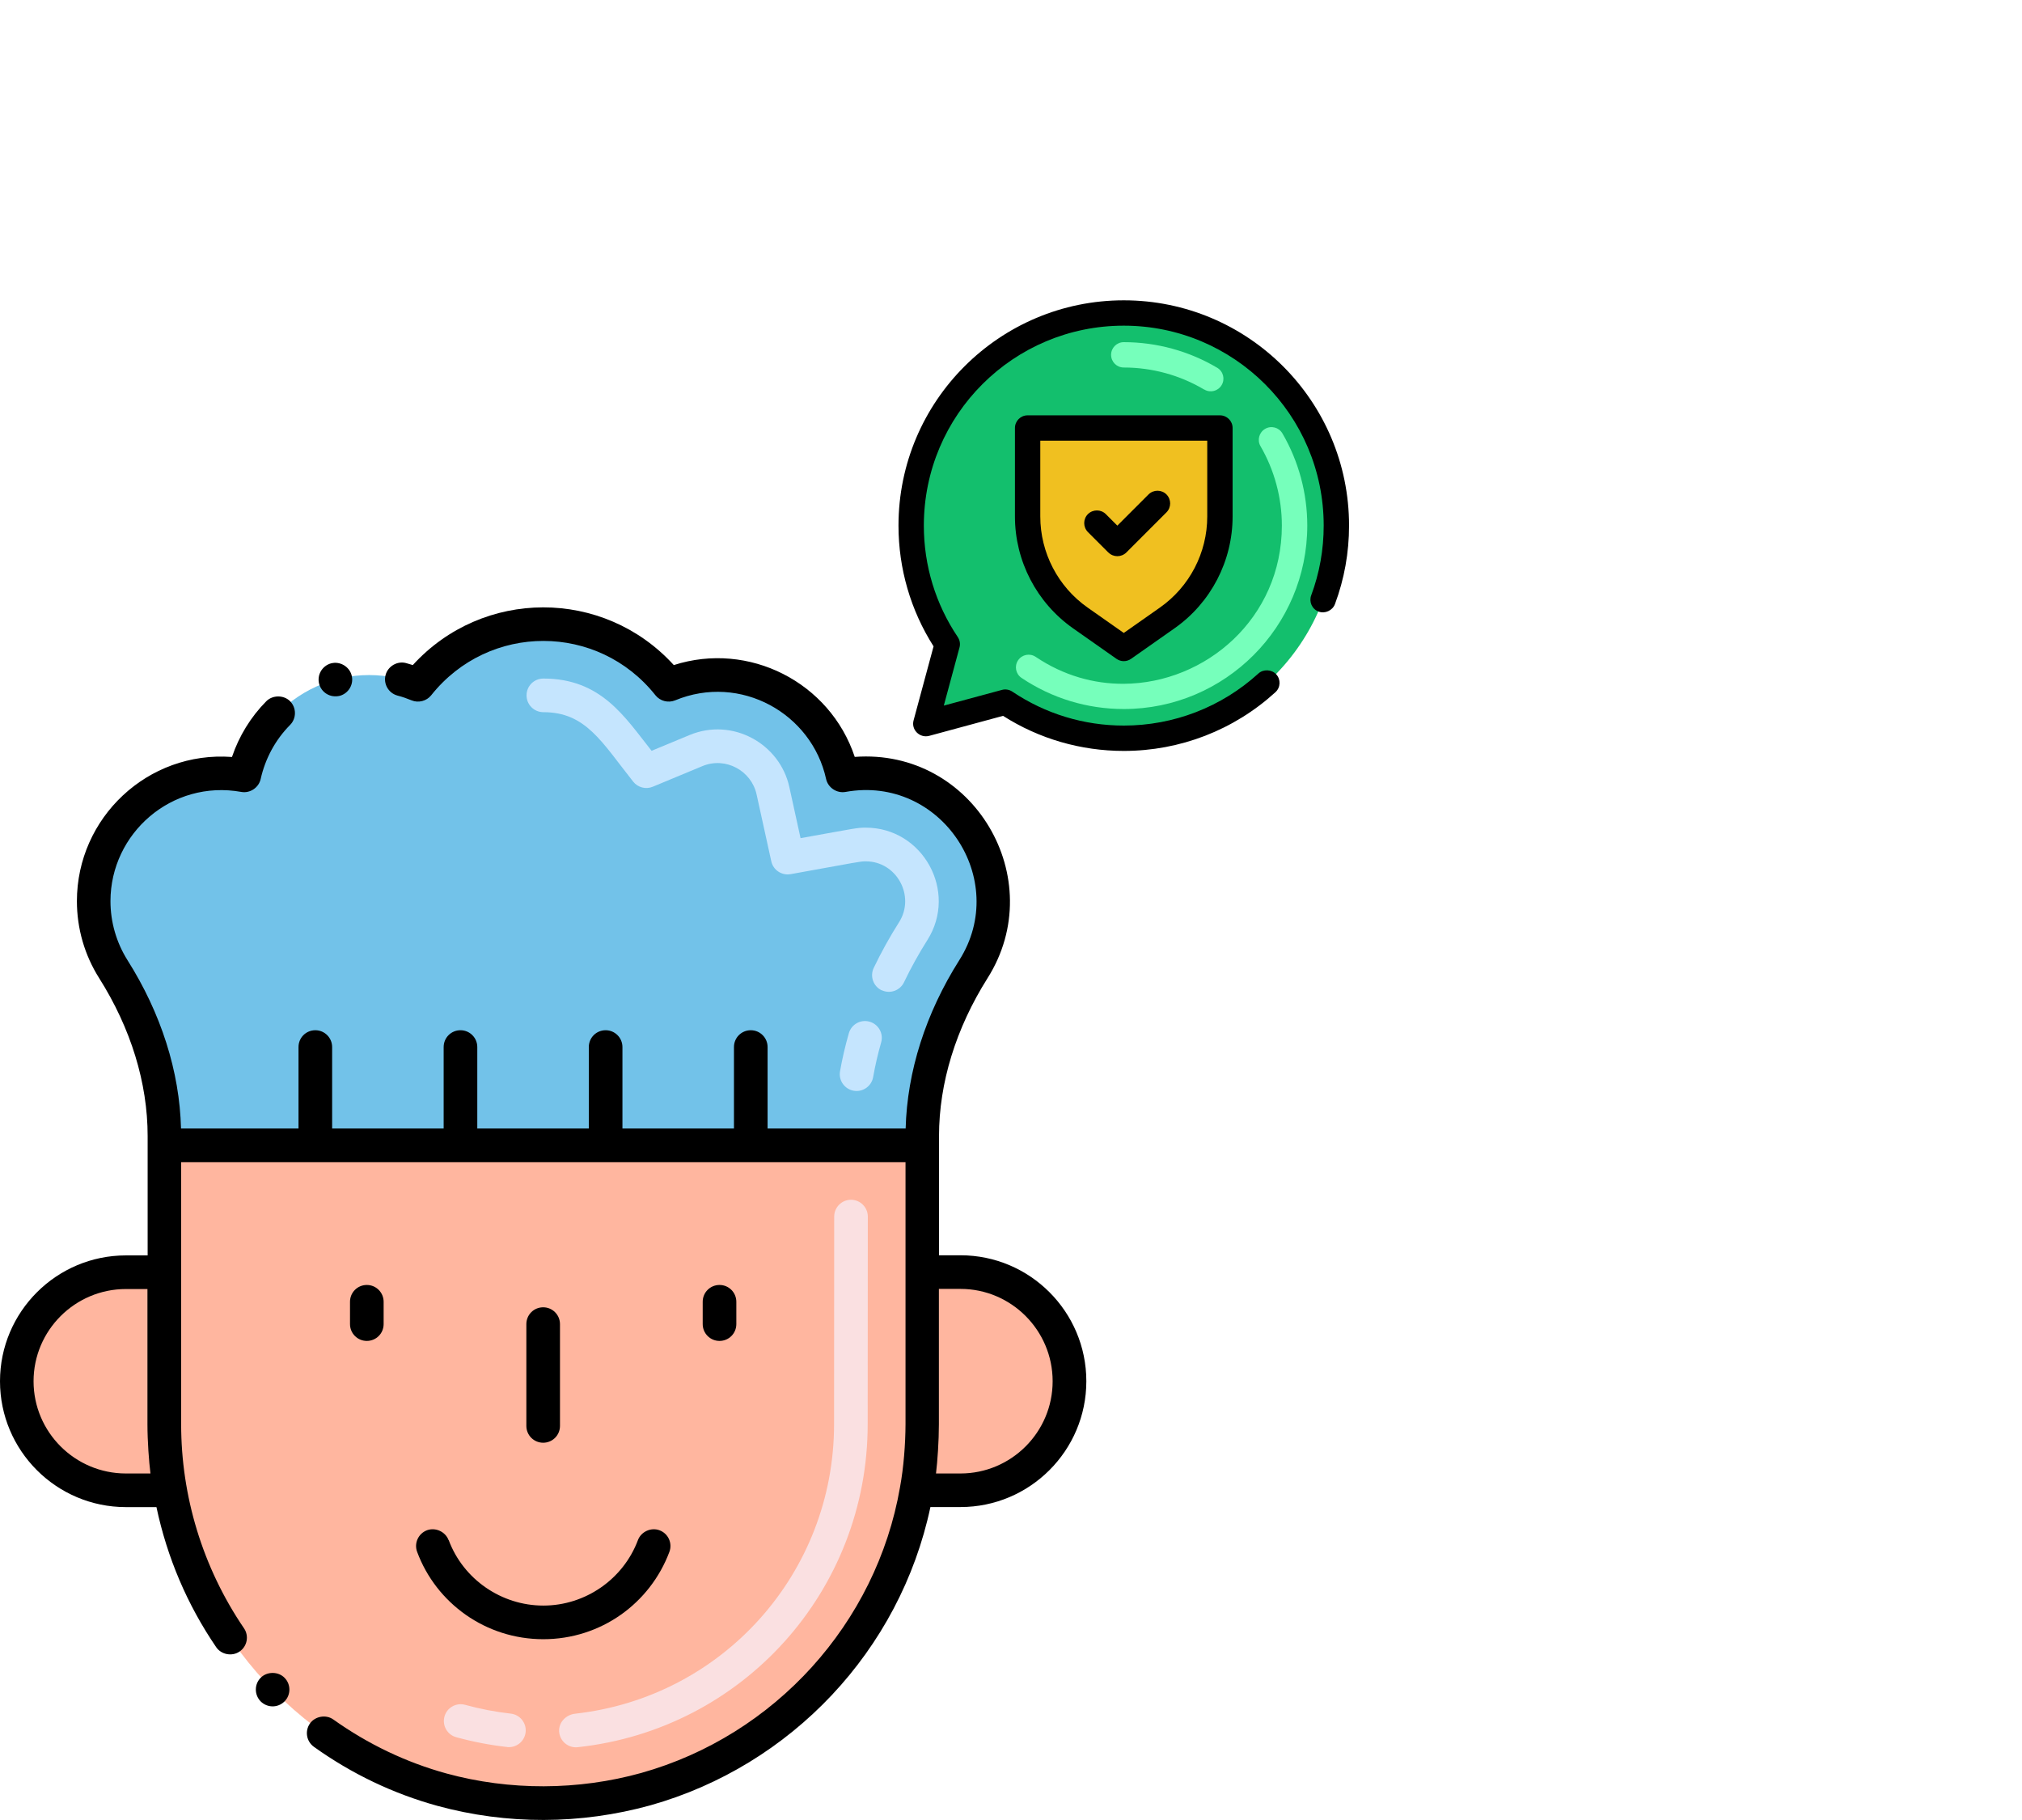
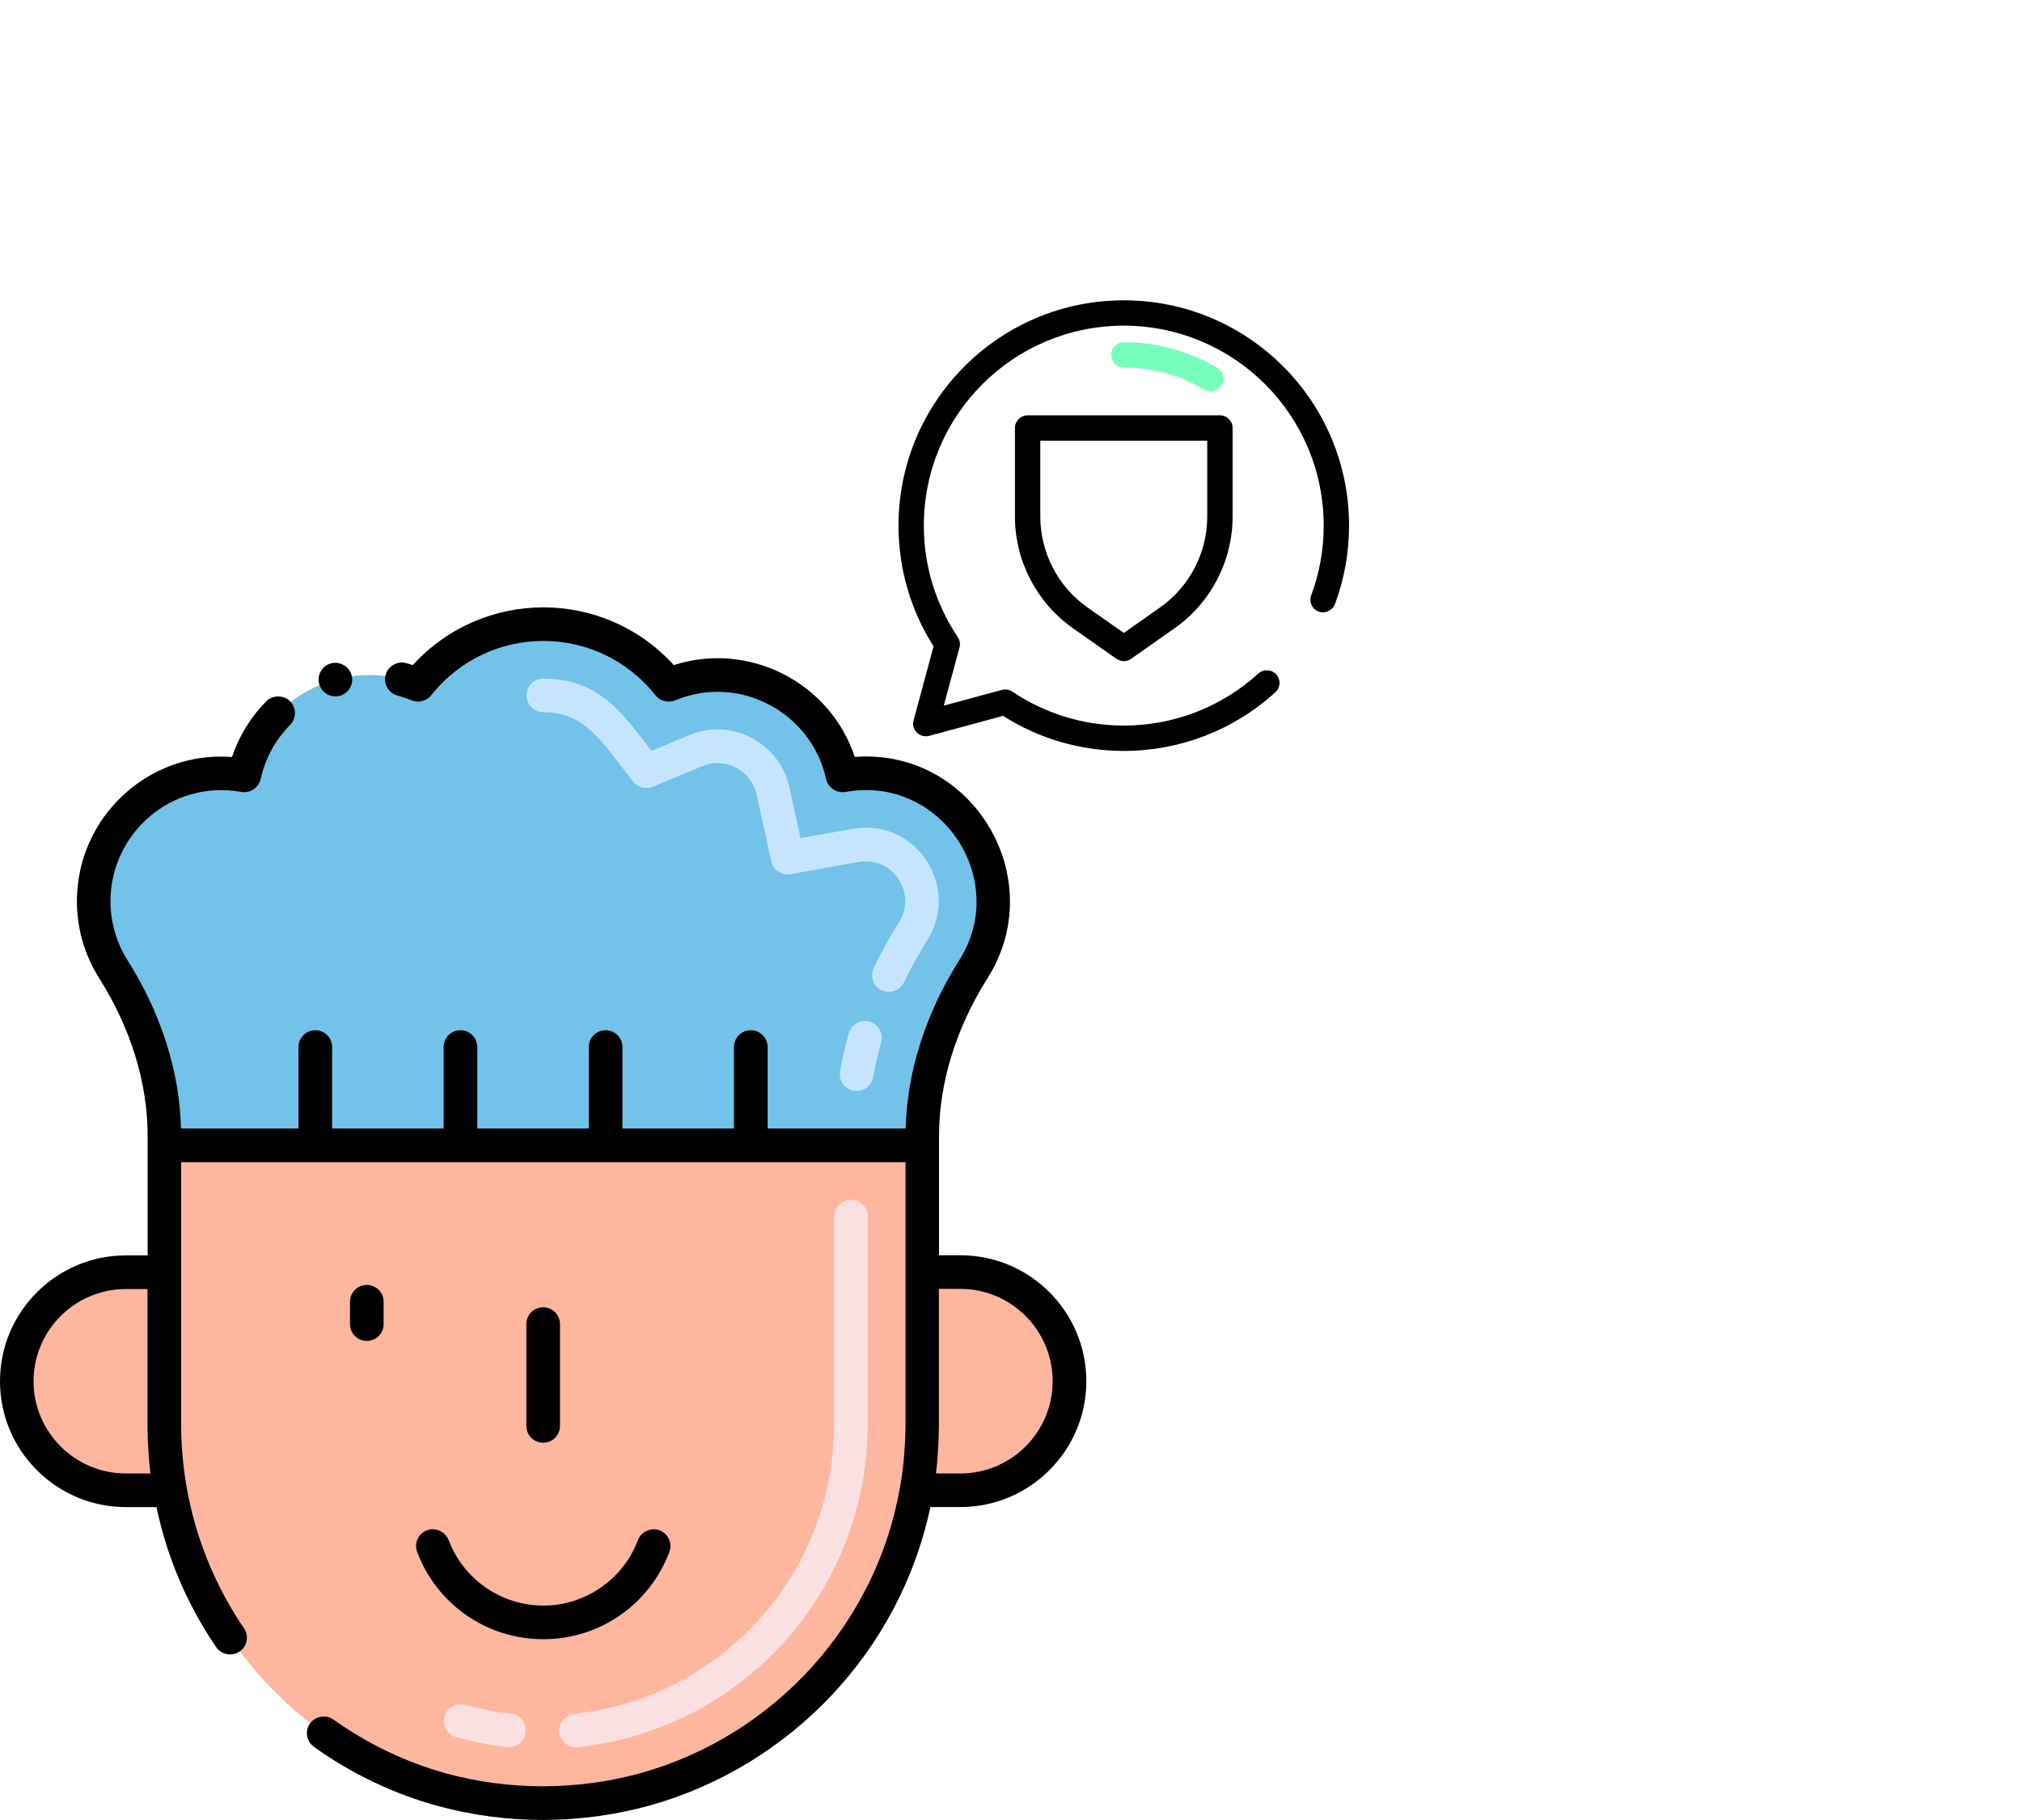
<svg xmlns="http://www.w3.org/2000/svg" viewBox="0 0 307.86 277.07" data-name="katman 1" id="katman_1">
  <defs>
    <style>
      .cls-1 {
        fill: #13bf6d;
      }

      .cls-1, .cls-2, .cls-3, .cls-4, .cls-5, .cls-6, .cls-7, .cls-8 {
        stroke-width: 0px;
      }

      .cls-2 {
        fill: #76ffbb;
      }

      .cls-4 {
        fill: #72c2e9;
      }

      .cls-5 {
        fill: #c5e5fe;
      }

      .cls-6 {
        fill: #ffb69f;
      }

      .cls-7 {
        fill: #fae0e1;
      }

      .cls-8 {
        fill: #f0c020;
      }
    </style>
  </defs>
  <path d="M146.23,193.66h-5.83v-19.3s-115.4,0-115.4,0v19.31h-5.84c-9.21,0-16.61,7.44-16.61,16.6s7.44,16.6,16.61,16.6h6.73c4.01,22.82,21.04,40,41.37,45.58,10.63,2.91,21.28,2.67,31.02-.08,20.69-5.85,37.33-23.04,41.24-45.5h6.69c9.21,0,16.6-7.45,16.6-16.6,0-9.19-7.4-16.61-16.6-16.61Z" class="cls-6" />
  <path d="M85.13,263.59c-.08-1.4,1.06-2.55,2.45-2.7,22.48-2.51,39.41-21.42,39.41-44.07l.02-31.61c0-1.41,1.15-2.56,2.56-2.56s2.56,1.15,2.56,2.56l-.02,31.61c0,25.32-18.98,46.46-44.15,49.17-1.44.16-2.74-.92-2.83-2.4ZM77.2,265.96c-2.59-.29-5.19-.79-7.74-1.49-1.36-.37-2.16-1.78-1.79-3.14.37-1.36,1.78-2.16,3.14-1.79,2.29.63,4.63,1.08,6.96,1.34,1.4.16,2.41,1.42,2.26,2.83-.16,1.41-1.43,2.41-2.83,2.26Z" class="cls-7" />
  <path d="M128.27,118.05c-2.59-11.78-15.25-18.45-26.46-13.78-9.77-12.31-28.37-12.32-38.16,0-11.23-4.67-23.88,2.02-26.46,13.78-12.13-2.18-22.93,7.17-22.93,19.14,0,3.81,1.1,7.36,2.99,10.36,5.91,9.35,7.77,17.77,7.77,26.82h115.41c0-9.18,1.94-17.59,7.78-26.82,8.9-14.07-3.09-32.53-19.93-29.5Z" class="cls-4" />
  <path d="M129.97,166.05c-1.39-.25-2.32-1.58-2.07-2.97.34-1.92.79-3.86,1.34-5.78.39-1.36,1.8-2.15,3.16-1.76,1.36.39,2.15,1.8,1.76,3.16-.5,1.75-.91,3.52-1.22,5.28-.25,1.39-1.58,2.32-2.97,2.07ZM134.23,150.76c-1.27-.61-1.81-2.14-1.2-3.41,1.13-2.36,2.43-4.71,3.86-6.96,2.51-3.96-.36-9.26-5.06-9.26-.93,0-.94.06-11.45,1.95-1.35.24-2.66-.62-2.95-1.97l-2.24-10.19c-.79-3.57-4.69-5.76-8.24-4.29l-7.56,3.14c-1.06.44-2.27.12-2.98-.77-4.81-6.06-7.21-10.58-13.68-10.58-1.41,0-2.56-1.14-2.56-2.56s1.14-2.56,2.56-2.56c8.83,0,12.41,5.88,16.48,11l5.78-2.4c6.53-2.71,13.74,1.3,15.19,7.91l1.71,7.79c8.58-1.54,8.58-1.6,9.93-1.6,8.69,0,14.06,9.71,9.38,17.11-1.32,2.09-2.52,4.25-3.56,6.43-.61,1.27-2.13,1.81-3.41,1.2Z" class="cls-5" />
-   <path d="M171.1,47.65c-17.88,0-32.37,14.49-32.37,32.37,0,6.68,2.03,12.89,5.5,18.05l-3.27,12.09,12.09-3.27c5.16,3.47,11.37,5.5,18.05,5.5,17.88,0,32.37-14.49,32.37-32.37s-14.49-32.37-32.37-32.37Z" class="cls-1" />
-   <path d="M171.1,107.94c-5.58,0-10.96-1.64-15.57-4.74-.88-.59-1.12-1.79-.52-2.68.59-.88,1.79-1.12,2.68-.52,4.23,2.85,8.88,4.13,13.41,4.1,12.45-.07,24.07-9.96,24.07-24.09,0-4.24-1.13-8.42-3.25-12.08-.54-.92-.22-2.1.7-2.64.92-.54,2.1-.23,2.64.7,2.47,4.24,3.78,9.09,3.78,14.02,0,15.4-12.53,27.93-27.93,27.93Z" class="cls-2" />
  <path d="M183.35,59.31c-3.7-2.2-7.94-3.36-12.25-3.36-1.07,0-1.93-.86-1.93-1.93s.86-1.93,1.93-1.93c5.01,0,9.93,1.35,14.23,3.9.92.54,1.22,1.73.67,2.64-.55.92-1.73,1.22-2.64.67Z" class="cls-2" />
-   <path d="M177.71,94.07l-6.62,4.65-6.62-4.65c-5.03-3.53-8.02-9.29-8.02-15.44v-13.47h29.28v13.47c0,6.15-2.99,11.91-8.02,15.44Z" class="cls-8" />
  <path d="M58.41,201.58v-3.4c0-1.41-1.14-2.56-2.56-2.56s-2.56,1.14-2.56,2.56v3.4c0,1.41,1.14,2.56,2.56,2.56s2.56-1.14,2.56-2.56Z" class="cls-3" />
-   <path d="M112.11,201.58v-3.4c0-1.41-1.14-2.56-2.56-2.56s-2.56,1.14-2.56,2.56v3.4c0,1.41,1.14,2.56,2.56,2.56s2.56-1.14,2.56-2.56Z" class="cls-3" />
  <path d="M68.3,234.47c-.48-1.29-1.99-1.98-3.28-1.51-1.33.5-2,1.97-1.51,3.29,2.89,7.8,10.42,13.3,19.21,13.3s16.27-5.48,19.2-13.3c.49-1.32-.18-2.79-1.5-3.28-1.29-.49-2.81.21-3.29,1.49-2.23,5.96-8.02,9.97-14.39,9.97h-.02c-6.39,0-12.18-4.01-14.4-9.96Z" class="cls-3" />
  <path d="M85.26,217.08v-15.5c0-1.41-1.14-2.56-2.56-2.56s-2.56,1.14-2.56,2.56v15.5c0,1.41,1.14,2.56,2.56,2.56s2.56-1.14,2.56-2.56Z" class="cls-3" />
  <path d="M48.6,104.14c.34,1.24,1.62,2.15,3.14,1.79,1.36-.38,2.17-1.79,1.79-3.15-.36-1.32-1.79-2.15-3.12-1.79h-.02c-1.35.38-2.17,1.78-1.79,3.15Z" class="cls-3" />
-   <path d="M43.3,259.04c1-.98,1.02-2.61.03-3.61-.95-.98-2.64-.99-3.61-.04-1.01.98-1.02,2.61-.04,3.62,1.01,1.01,2.61,1.02,3.62.03Z" class="cls-3" />
+   <path d="M43.3,259.04Z" class="cls-3" />
  <path d="M22.45,191.12h-3.28c-10.57,0-19.17,8.59-19.17,19.16s8.6,19.16,19.17,19.16h4.65c1.63,7.67,4.67,14.84,9.1,21.33.77,1.13,2.42,1.44,3.55.66,1.19-.8,1.46-2.41.68-3.54h0c-6.35-9.33-9.57-20.19-9.57-31.07v-39.89h110.29v39.89c-.01,2.98-.28,6.57-.84,9.6-3.59,20.7-19.06,37.78-39.39,43.49-9.62,2.68-20.05,2.71-29.67.08-6.14-1.69-11.92-4.45-17.21-8.21-1.1-.8-2.77-.52-3.56.59-.82,1.15-.55,2.74.59,3.56,5.76,4.12,12.09,7.14,18.81,8.99,10.59,2.89,21.78,2.86,32.42-.08,21.44-6.04,38.01-23.57,42.64-45.41h4.58c10.56,0,19.16-8.59,19.16-19.16s-8.59-19.17-19.16-19.17h-3.27v-18.14c0-8.09,2.57-16.41,7.39-24.05,9.55-15.11-2.15-35.02-20.22-33.68-3.78-11.37-16.12-17.65-27.55-13.98-10.71-11.75-29.09-11.68-39.74,0-.33-.1-.67-.2-1.01-.3-1.34-.37-2.77.47-3.13,1.8-.37,1.36.44,2.77,1.8,3.14.74.19,1.45.44,2.16.73,1.03.43,2.28.11,2.98-.77,8.8-11.06,25.42-11.01,34.15,0,.7.88,1.94,1.2,2.99.77,9.93-4.11,20.8,1.97,22.99,11.98.29,1.31,1.62,2.2,2.96,1.96,14.53-2.61,25.09,13.35,17.32,25.61-5.12,8.09-7.94,16.95-8.17,25.63h-21.02v-12.4c0-1.41-1.14-2.56-2.56-2.56s-2.56,1.14-2.56,2.56v12.4h-16.98v-12.4c0-1.41-1.14-2.56-2.56-2.56s-2.56,1.14-2.56,2.56v12.4h-16.98v-12.4c0-1.41-1.14-2.56-2.56-2.56s-2.56,1.14-2.56,2.56v12.4h-16.98v-12.4c0-1.41-1.14-2.56-2.56-2.56s-2.56,1.14-2.56,2.56v12.4h-17.89c-.21-8.68-3.04-17.55-8.15-25.63-1.69-2.69-2.59-5.8-2.59-8.99.01-10.32,9.33-18.52,19.92-16.62,1.33.24,2.66-.65,2.95-1.97.7-3.12,2.24-5.97,4.48-8.23.99-1,.98-2.62-.01-3.62-.97-.96-2.66-.95-3.62.02-2.35,2.37-4.15,5.3-5.22,8.48-12.83-.95-23.61,9.26-23.61,21.95,0,4.16,1.17,8.21,3.39,11.72,4.82,7.63,7.38,15.94,7.38,24.03v18.18h0ZM142.95,216.82v-20.6h3.28c7.74,0,14.04,6.31,14.04,14.06s-6.3,14.04-14.04,14.04h-3.72c.23-1.88.44-4.96.44-7.5ZM22.91,224.32h-3.74c-7.75,0-14.06-6.3-14.06-14.04s6.31-14.04,14.06-14.04h3.28v20.59c0,2.56.23,5.71.46,7.5Z" class="cls-3" />
  <path d="M200.77,93.11c.97.36,2.11-.17,2.48-1.13h0c1.43-3.83,2.15-7.86,2.15-11.96,0-18.98-15.39-34.3-34.3-34.3s-34.3,15.35-34.3,34.3c0,6.54,1.85,12.89,5.34,18.38l-3.04,11.26c-.4,1.42.92,2.74,2.36,2.37l11.26-3.05c5.49,3.5,11.85,5.34,18.38,5.34,8.57,0,16.76-3.17,23.09-8.94.79-.72.84-1.94.12-2.72-.69-.76-1.97-.82-2.72-.12-5.62,5.11-12.89,7.92-20.49,7.92-6.07,0-11.94-1.79-16.97-5.17-.46-.31-1.05-.41-1.58-.26l-8.85,2.39,2.39-8.85c.15-.54.05-1.11-.26-1.58-3.38-5.02-5.17-10.89-5.17-16.97.01-16.9,13.69-30.44,30.44-30.44s30.44,13.58,30.44,30.44c0,3.66-.64,7.22-1.9,10.61-.36.95.09,2.09,1.13,2.48Z" class="cls-3" />
-   <path d="M168.76,84.11c.75.75,1.97.75,2.73,0l6.11-6.11c.75-.75.75-1.97,0-2.73-.75-.75-1.97-.75-2.73,0l-4.75,4.75-1.75-1.75c-.75-.75-1.97-.75-2.73,0-.75.75-.75,1.97,0,2.73l3.11,3.11Z" class="cls-3" />
  <path d="M156.46,63.23c-1.07,0-1.93.86-1.93,1.93v13.47c0,6.77,3.31,13.13,8.84,17.02l6.62,4.65c.67.47,1.55.47,2.22,0l6.62-4.65c5.54-3.89,8.84-10.25,8.84-17.02v-13.47c0-1.07-.86-1.93-1.93-1.93,0,0-29.28,0-29.28,0ZM183.81,78.63c0,5.51-2.69,10.69-7.2,13.86l-5.51,3.87-5.51-3.87c-4.51-3.17-7.2-8.35-7.2-13.86v-11.54h25.42v11.54h0Z" class="cls-3" />
</svg>